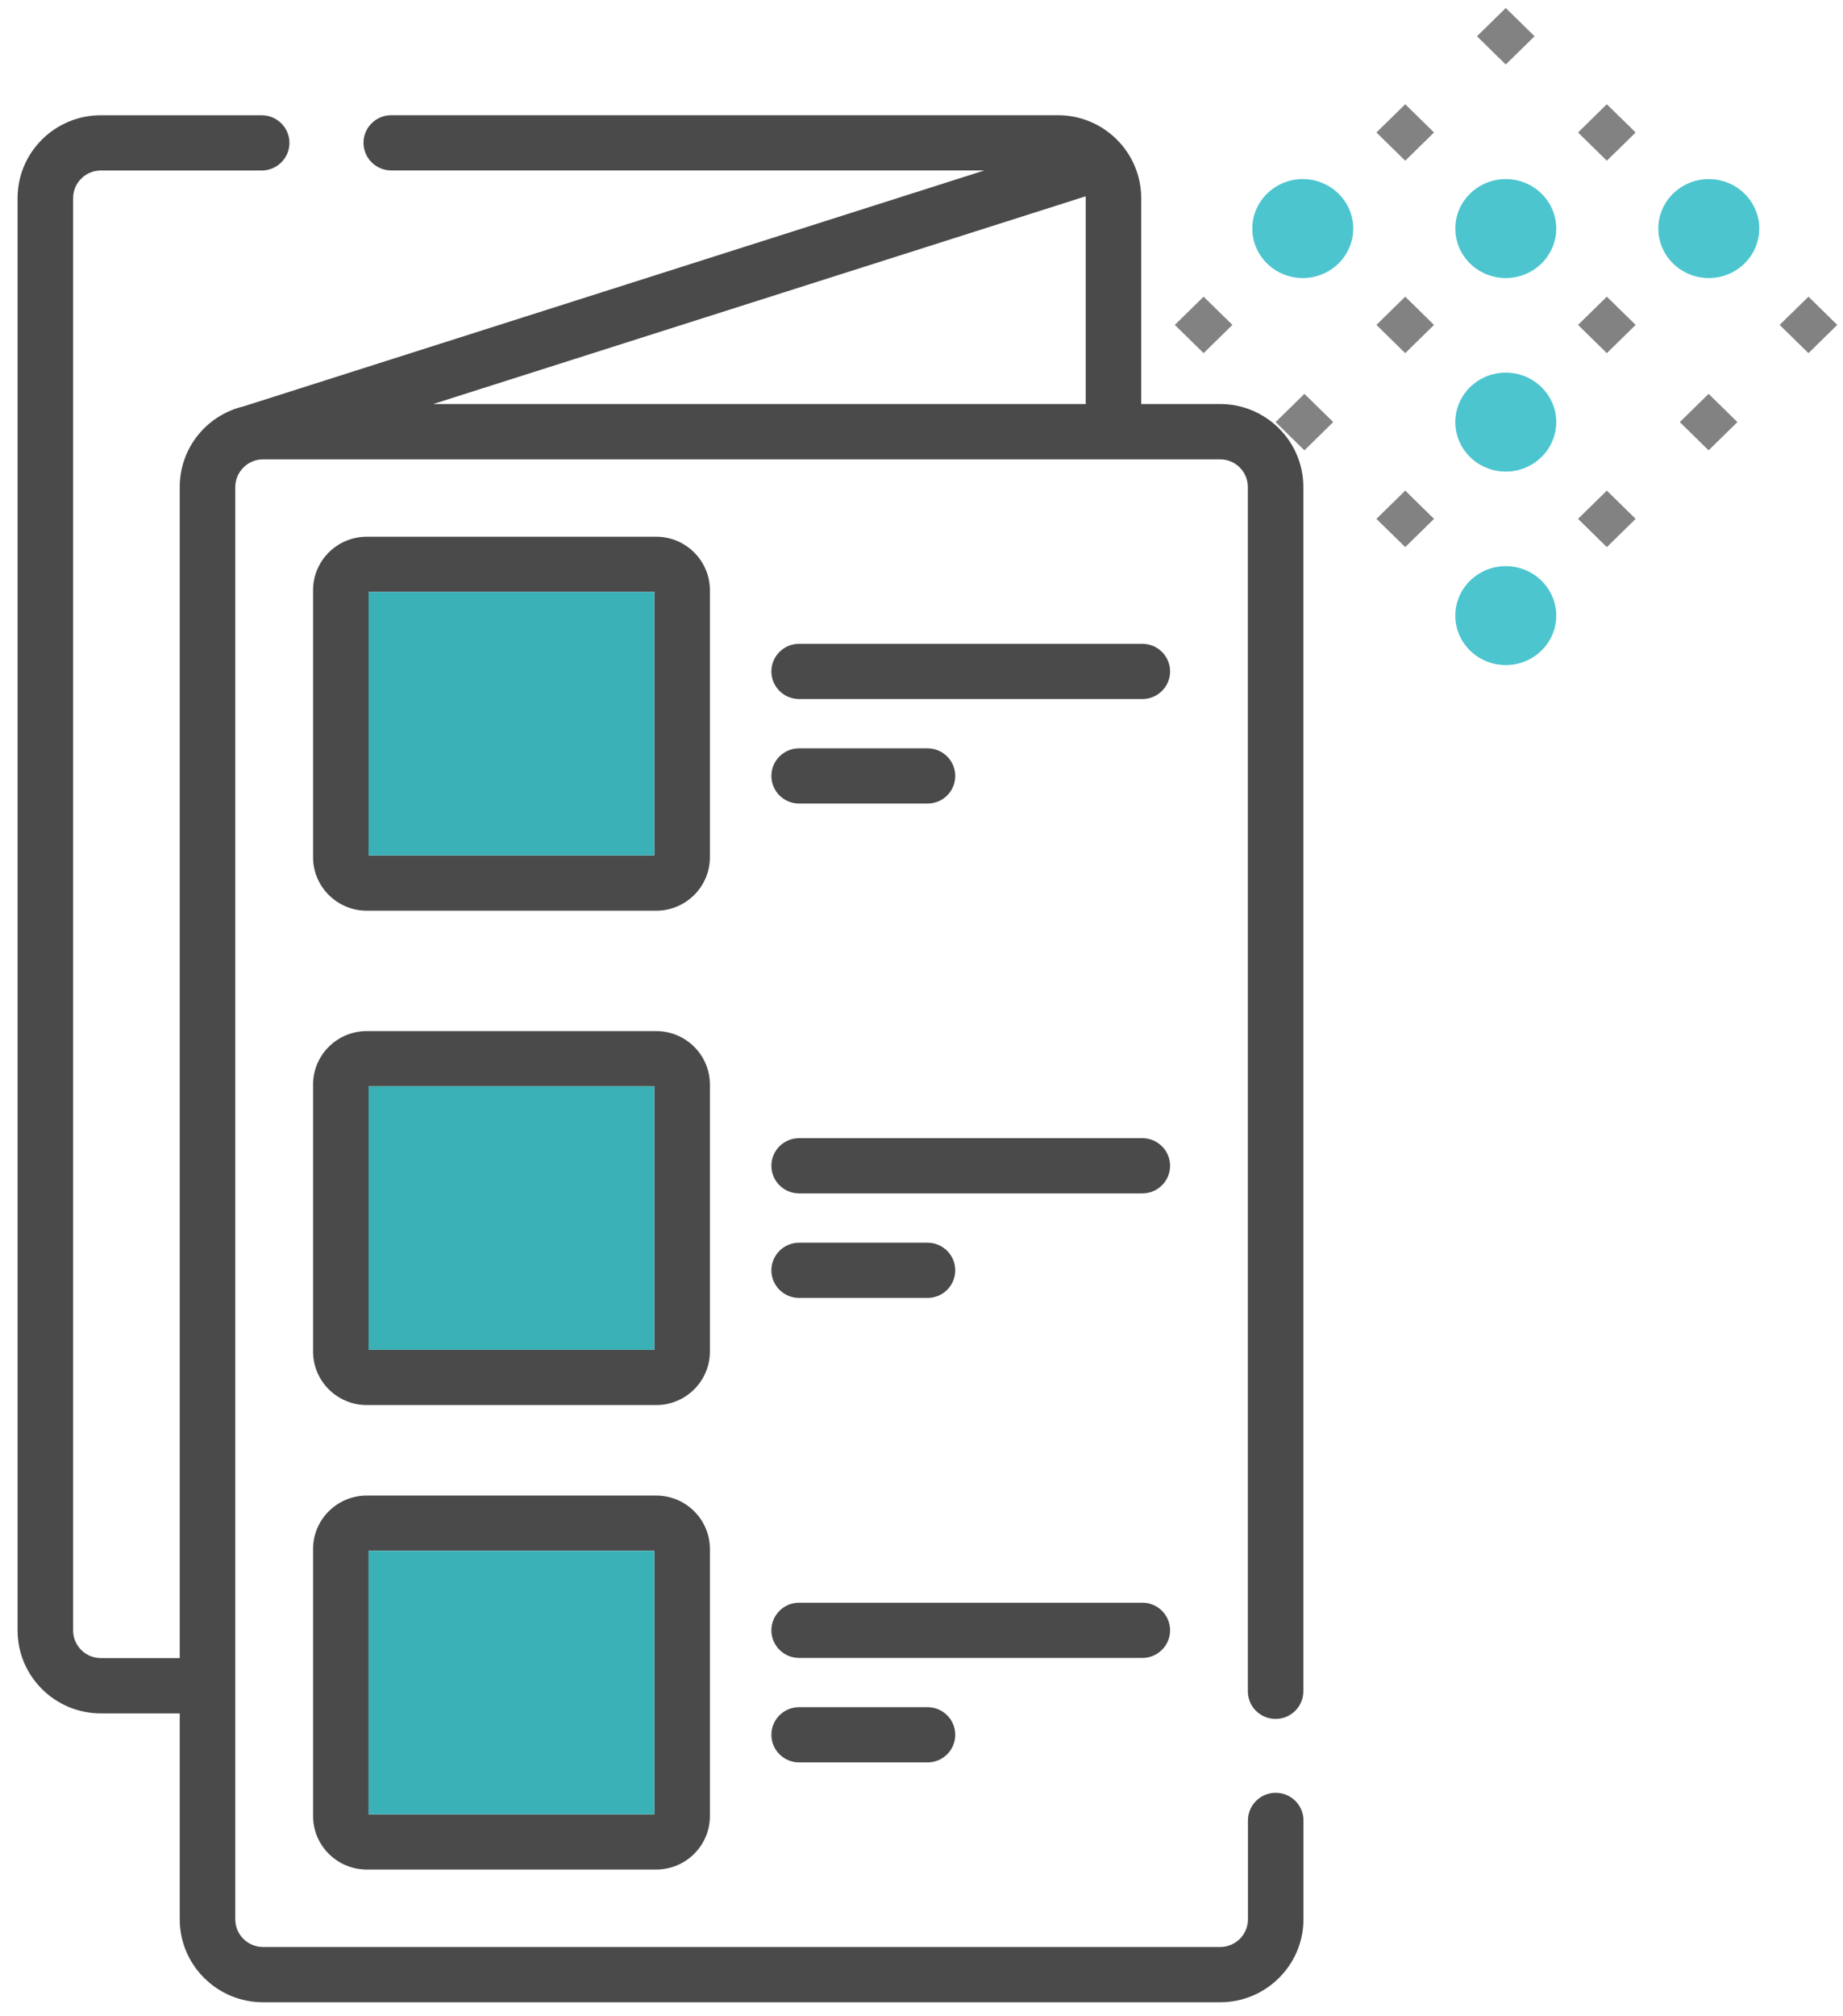
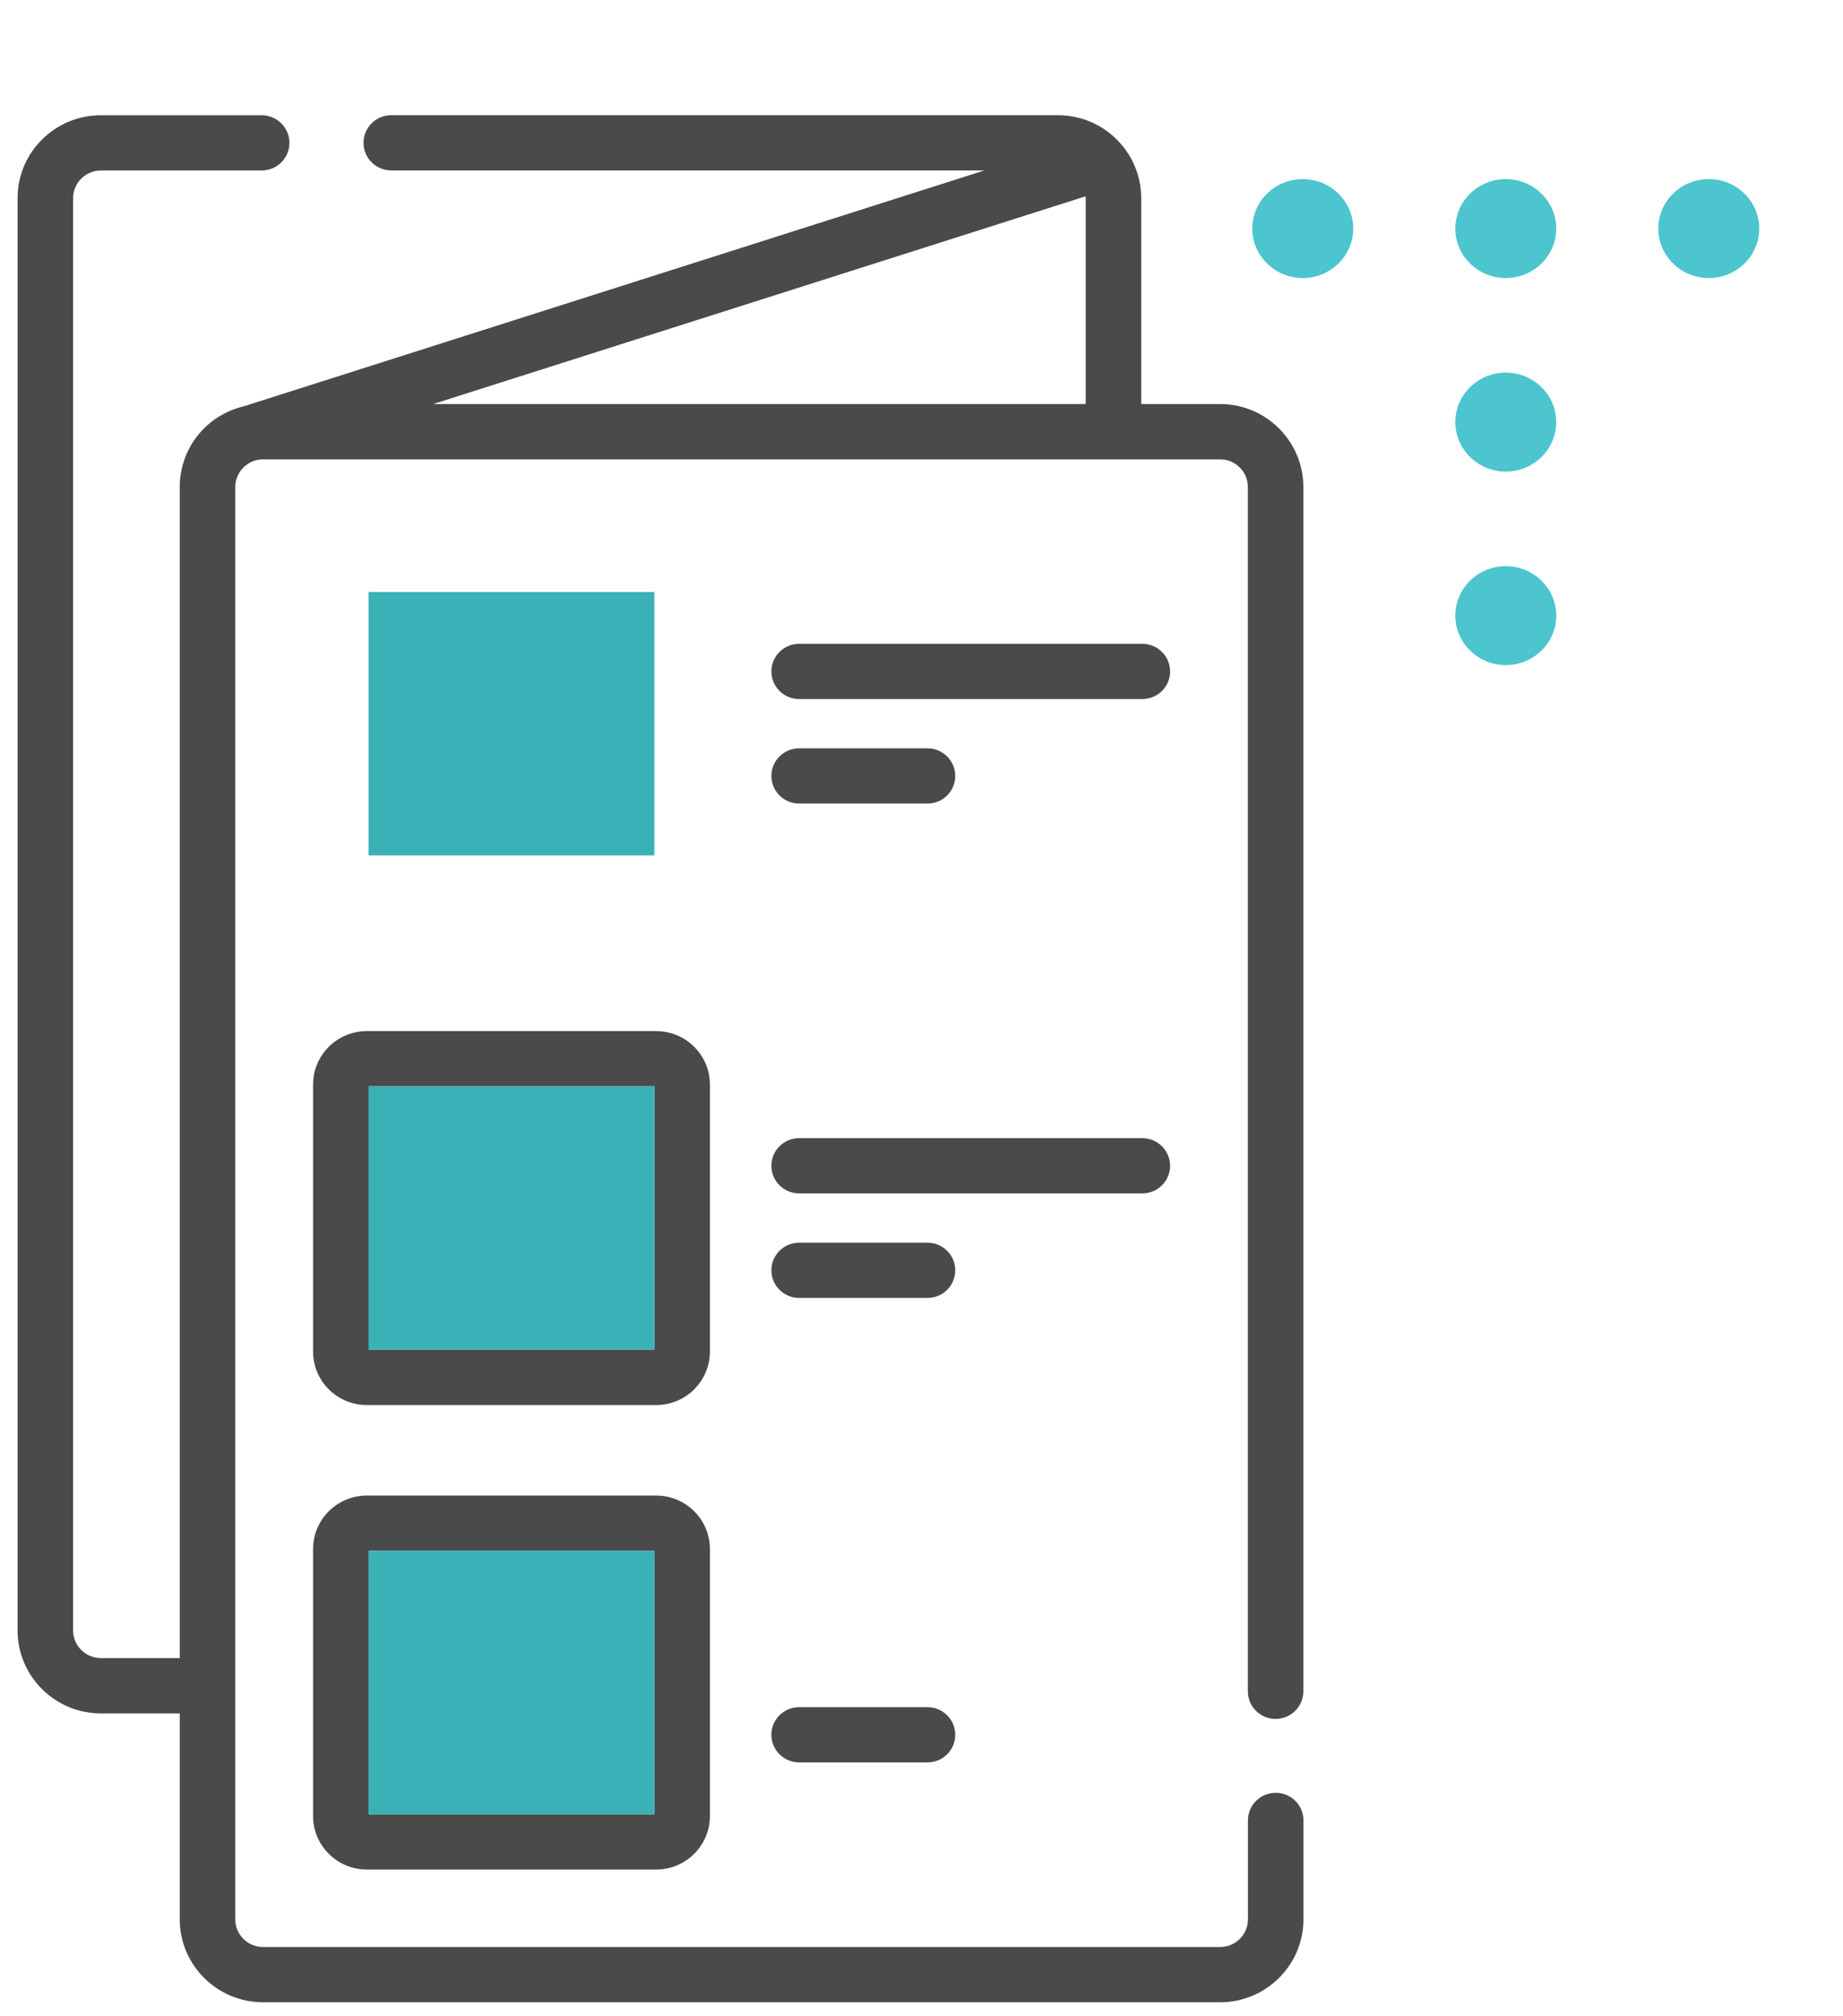
<svg xmlns="http://www.w3.org/2000/svg" width="86" height="94" viewBox="0 0 86 94" fill="none">
  <g clip-path="url(#clip0_457_3)">
    <path d="M49.367 5.373H18.257C17.54 5.373 16.962 5.95 16.962 6.66C16.962 7.371 17.543 7.948 18.257 7.948H45.934L11.366 18.951C9.61 19.37 8.387 20.922 8.387 22.709V77.324H4.707C3.993 77.324 3.412 76.746 3.412 76.036V9.239C3.412 8.528 3.993 7.951 4.707 7.951H12.209C12.925 7.951 13.506 7.373 13.506 6.663C13.506 5.952 12.925 5.375 12.209 5.375H4.709C2.564 5.373 0.82 7.107 0.82 9.239V76.036C0.82 78.167 2.564 79.904 4.707 79.904H8.387V89.509C8.387 91.64 10.131 93.375 12.276 93.375H56.934C59.076 93.375 60.823 91.64 60.823 89.509V84.893C60.823 84.181 60.242 83.606 59.528 83.606C58.814 83.606 58.233 84.183 58.233 84.893V89.509C58.233 90.219 57.652 90.797 56.938 90.797H12.273C11.559 90.797 10.979 90.219 10.979 89.509V22.709C10.979 22.006 11.564 21.421 12.273 21.421H56.934C57.648 21.421 58.228 21.999 58.228 22.709V78.873C58.228 79.586 58.809 80.161 59.523 80.161C60.237 80.161 60.818 79.584 60.818 78.873V22.709C60.818 20.578 59.074 18.841 56.931 18.841H53.252V9.239C53.252 7.121 51.524 5.373 49.365 5.373H49.367ZM20.21 18.843L50.66 9.154C50.66 9.181 50.662 9.211 50.662 9.239V18.843H20.21Z" fill="#4B4A4B" />
-     <path d="M33.126 27.524C33.126 26.149 32.002 25.03 30.62 25.03H17.114C15.731 25.03 14.609 26.149 14.609 27.524V39.977C14.609 41.352 15.734 42.47 17.114 42.47H30.62C32.002 42.47 33.126 41.352 33.126 39.977V27.524ZM30.534 39.892H17.199V27.608H30.534V39.892Z" fill="#4B4A4B" />
    <path d="M30.62 69.745H17.114C15.731 69.745 14.609 70.864 14.609 72.236V84.692C14.609 86.067 15.734 87.185 17.114 87.185H30.62C32.002 87.185 33.126 86.067 33.126 84.692V72.236C33.126 70.861 32.002 69.745 30.62 69.745ZM30.532 84.607H17.197V72.323H30.532V84.607Z" fill="#4B4A4B" />
    <path d="M33.126 50.576C33.126 49.201 32.002 48.085 30.62 48.085H17.114C15.731 48.085 14.609 49.203 14.609 50.576V63.031C14.609 64.406 15.734 65.524 17.114 65.524H30.62C32.002 65.524 33.126 64.406 33.126 63.031V50.576ZM30.534 62.944H17.199V50.66H30.534V62.944Z" fill="#4B4A4B" />
    <path d="M53.305 30.024H37.29C36.573 30.024 35.995 30.601 35.995 31.312C35.995 32.022 36.576 32.6 37.29 32.6H53.305C54.019 32.6 54.6 32.022 54.6 31.312C54.6 30.601 54.019 30.024 53.305 30.024Z" fill="#4B4A4B" />
    <path d="M37.29 37.474H43.28C43.997 37.474 44.575 36.897 44.575 36.186C44.575 35.476 43.995 34.898 43.28 34.898H37.29C36.573 34.898 35.995 35.476 35.995 36.186C35.995 36.897 36.576 37.474 37.29 37.474Z" fill="#4B4A4B" />
    <path d="M53.305 53.078H37.29C36.573 53.078 35.995 53.656 35.995 54.366C35.995 55.077 36.576 55.654 37.29 55.654H53.305C54.019 55.654 54.6 55.077 54.6 54.366C54.6 53.656 54.019 53.078 53.305 53.078Z" fill="#4B4A4B" />
    <path d="M37.29 60.529H43.28C43.997 60.529 44.575 59.951 44.575 59.241C44.575 58.53 43.995 57.953 43.28 57.953H37.29C36.573 57.953 35.995 58.53 35.995 59.241C35.995 59.951 36.576 60.529 37.29 60.529Z" fill="#4B4A4B" />
-     <path d="M54.6 76.029C54.6 75.316 54.019 74.741 53.305 74.741H37.29C36.573 74.741 35.995 75.319 35.995 76.029C35.995 76.74 36.576 77.317 37.29 77.317H53.305C54.019 77.317 54.6 76.74 54.6 76.029Z" fill="#4B4A4B" />
    <path d="M37.29 79.613C36.573 79.613 35.995 80.191 35.995 80.901C35.995 81.612 36.576 82.189 37.29 82.189H43.28C43.997 82.189 44.575 81.612 44.575 80.901C44.575 80.191 43.995 79.613 43.28 79.613H37.29Z" fill="#4B4A4B" />
    <path d="M30.535 27.608H17.199V39.892H30.535V27.608Z" fill="#39B1B7" />
    <path d="M30.535 50.663H17.199V62.946H30.535V50.663Z" fill="#39B1B7" />
    <path d="M30.535 72.323H17.199V84.607H30.535V72.323Z" fill="#39B1B7" />
  </g>
  <path d="M63.146 10.659C63.146 9.387 62.09 8.352 60.791 8.352C59.493 8.352 58.436 9.387 58.436 10.659C58.436 11.931 59.493 12.967 60.791 12.967C62.09 12.967 63.146 11.931 63.146 10.659ZM72.619 10.659C72.619 9.387 71.562 8.352 70.264 8.352C68.966 8.352 67.909 9.387 67.909 10.659C67.909 11.931 68.966 12.967 70.264 12.967C71.562 12.967 72.619 11.931 72.619 10.659ZM72.619 19.684C72.619 18.413 71.562 17.377 70.264 17.377C68.966 17.377 67.909 18.413 67.909 19.684C67.909 20.957 68.966 21.992 70.264 21.992C71.562 21.992 72.619 20.957 72.619 19.684ZM72.619 28.71C72.619 27.438 71.562 26.402 70.264 26.402C68.966 26.402 67.909 27.438 67.909 28.71C67.909 29.982 68.966 31.017 70.264 31.017C71.562 31.017 72.619 29.982 72.619 28.71ZM82.092 10.659C82.092 9.387 81.035 8.352 79.737 8.352C78.439 8.352 77.382 9.387 77.382 10.659C77.382 11.931 78.439 12.967 79.737 12.967C81.035 12.967 82.092 11.931 82.092 10.659Z" fill="#00ADBB" fill-opacity="0.7" />
-   <path d="M64.228 24.197L65.572 25.514L66.916 24.197L65.572 22.88L64.228 24.197ZM73.636 24.197L74.98 25.514L76.324 24.197L74.98 22.88L73.636 24.197ZM59.524 19.684L60.868 21.001L62.212 19.684L60.868 18.367L59.524 19.684ZM78.385 19.684L79.729 21.001L81.073 19.684L79.729 18.367L78.385 19.684ZM54.82 15.152L56.164 16.469L57.508 15.152L56.164 13.835L54.82 15.152ZM64.228 15.152L65.572 16.469L66.916 15.152L65.572 13.835L64.228 15.152ZM73.636 15.152L74.98 16.469L76.324 15.152L74.98 13.835L73.636 15.152ZM83.044 15.152L84.388 16.469L85.731 15.152L84.388 13.835L83.044 15.152ZM64.228 6.178L65.572 7.495L66.916 6.178L65.572 4.861L64.228 6.178ZM73.636 6.178L74.98 7.495L76.324 6.178L74.98 4.861L73.636 6.178ZM70.263 0.374L68.919 1.691L70.263 3.008L71.607 1.691L70.263 0.374Z" fill="#4D4D4F" fill-opacity="0.7" />
  <defs>
    <clipPath id="clip0_457_3">
      <rect width="60" height="88" fill="white" transform="translate(0.82 5.373)" />
    </clipPath>
  </defs>
</svg>